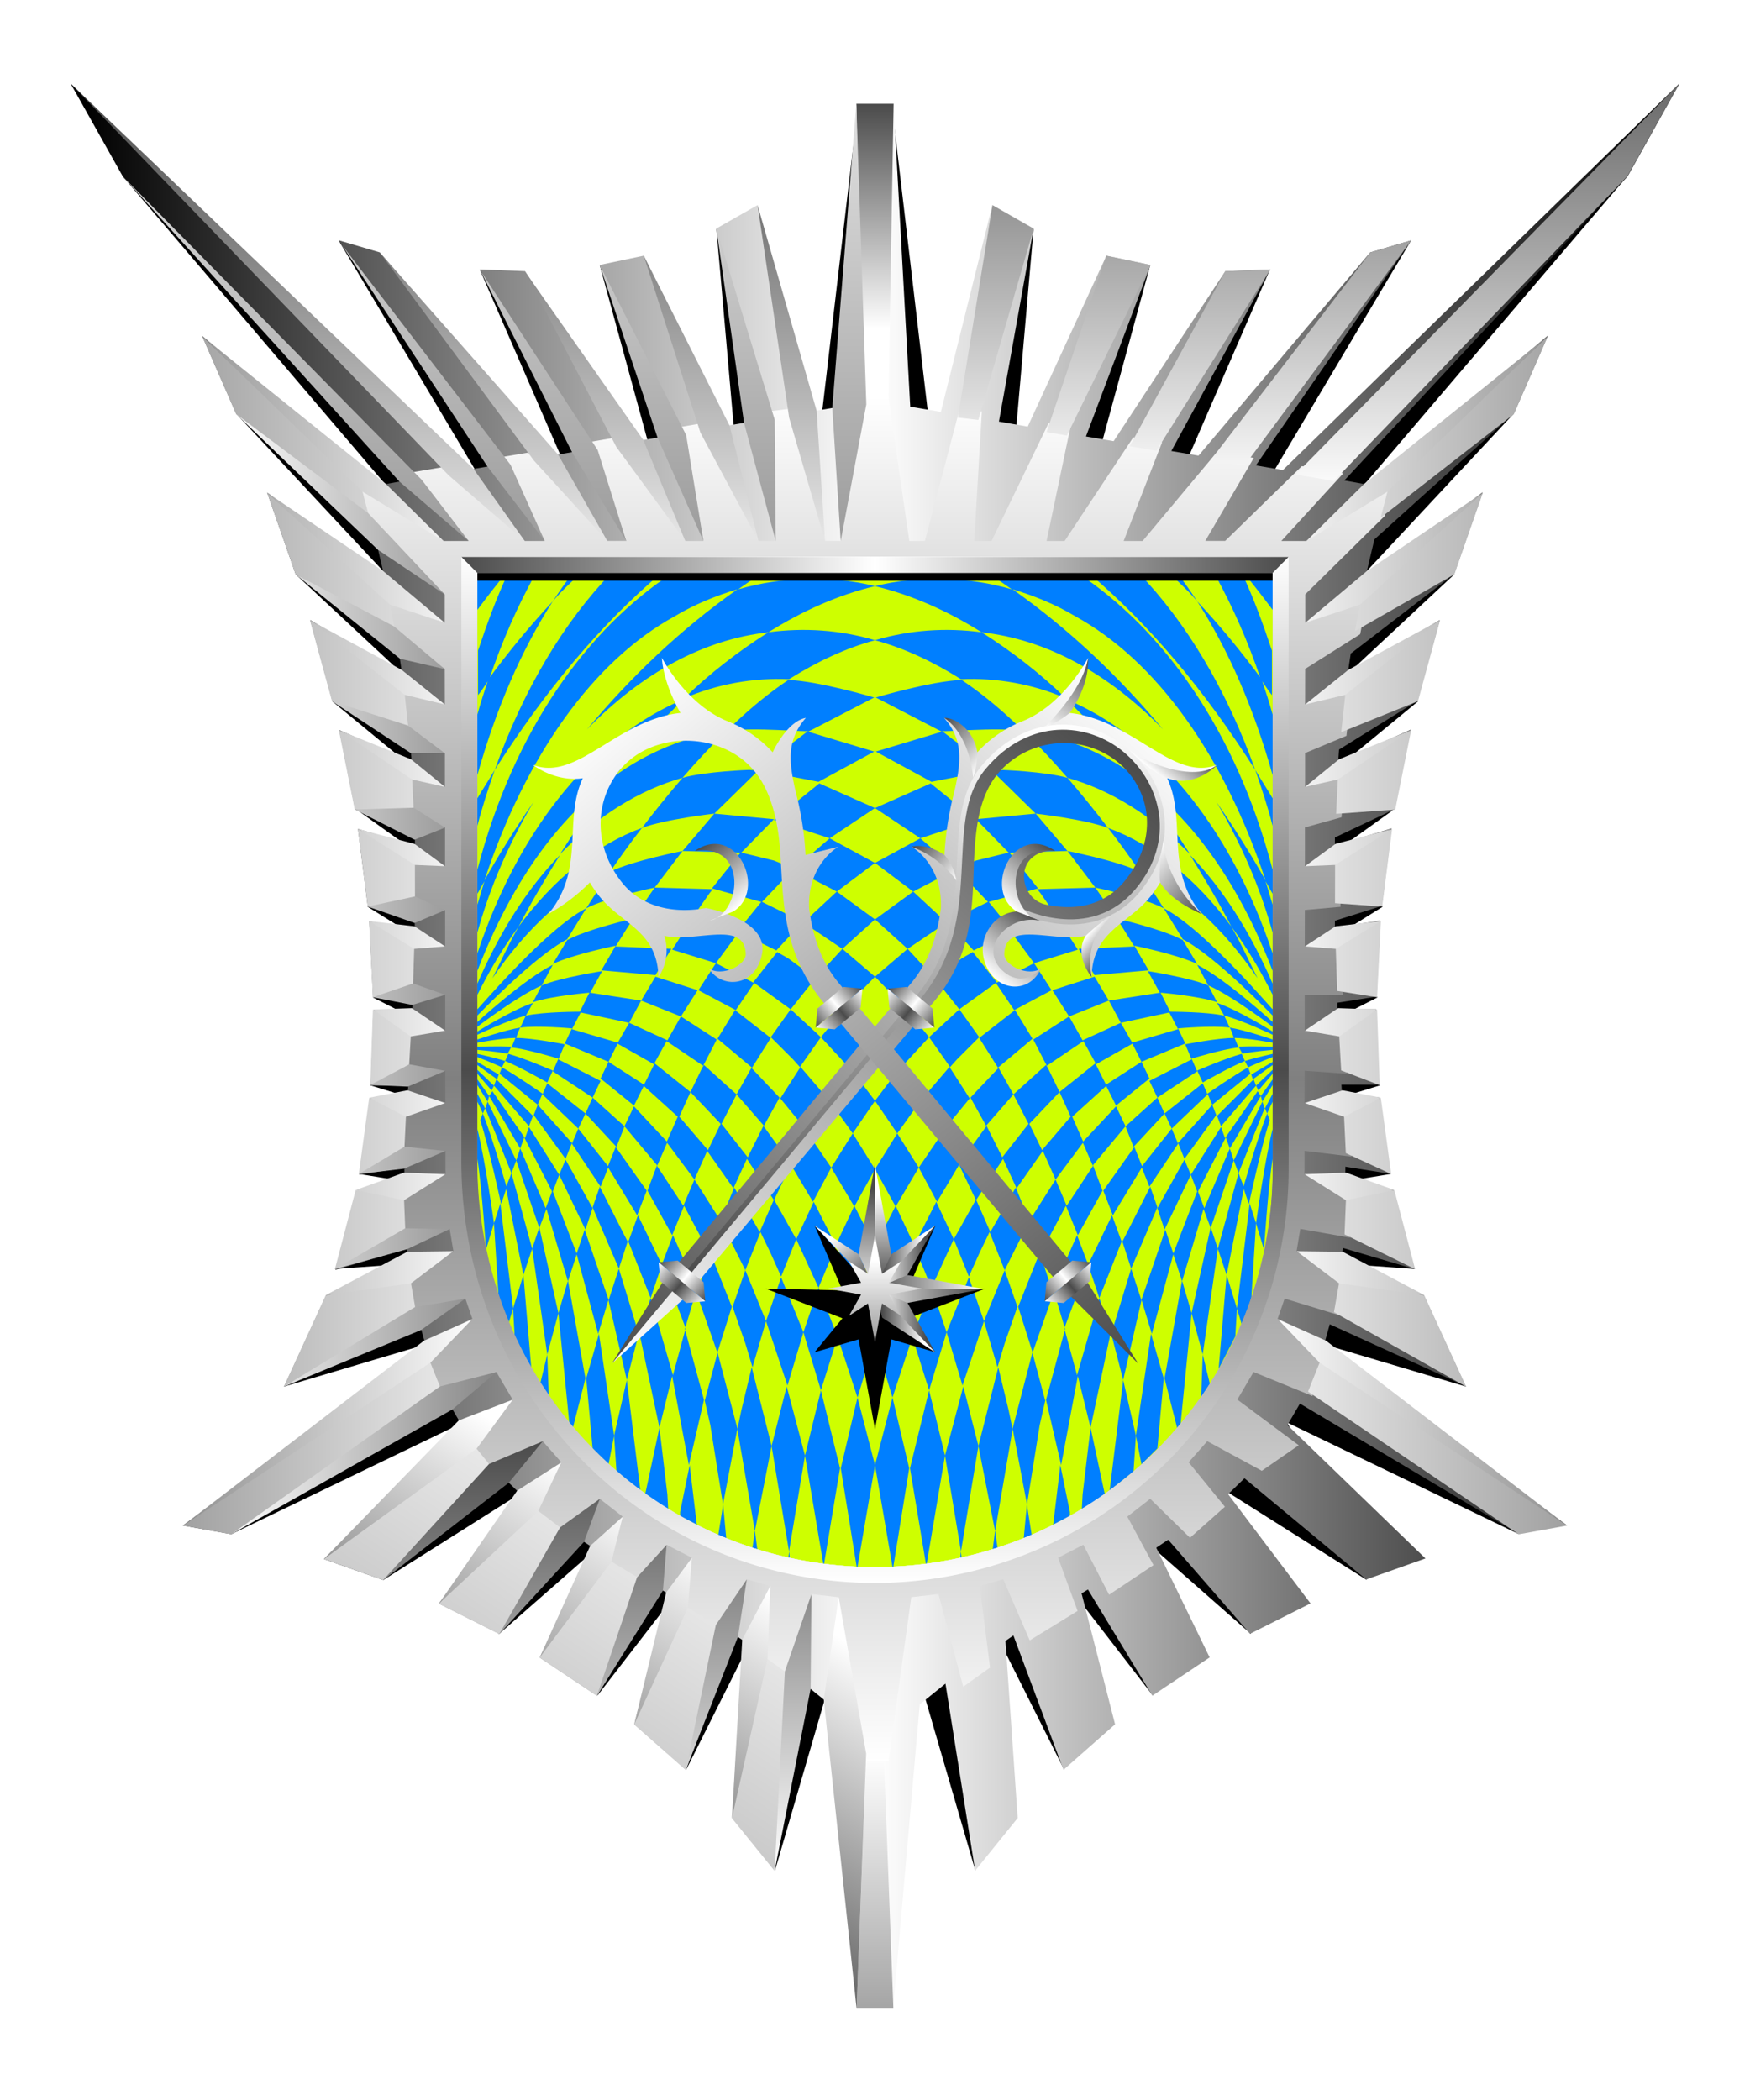
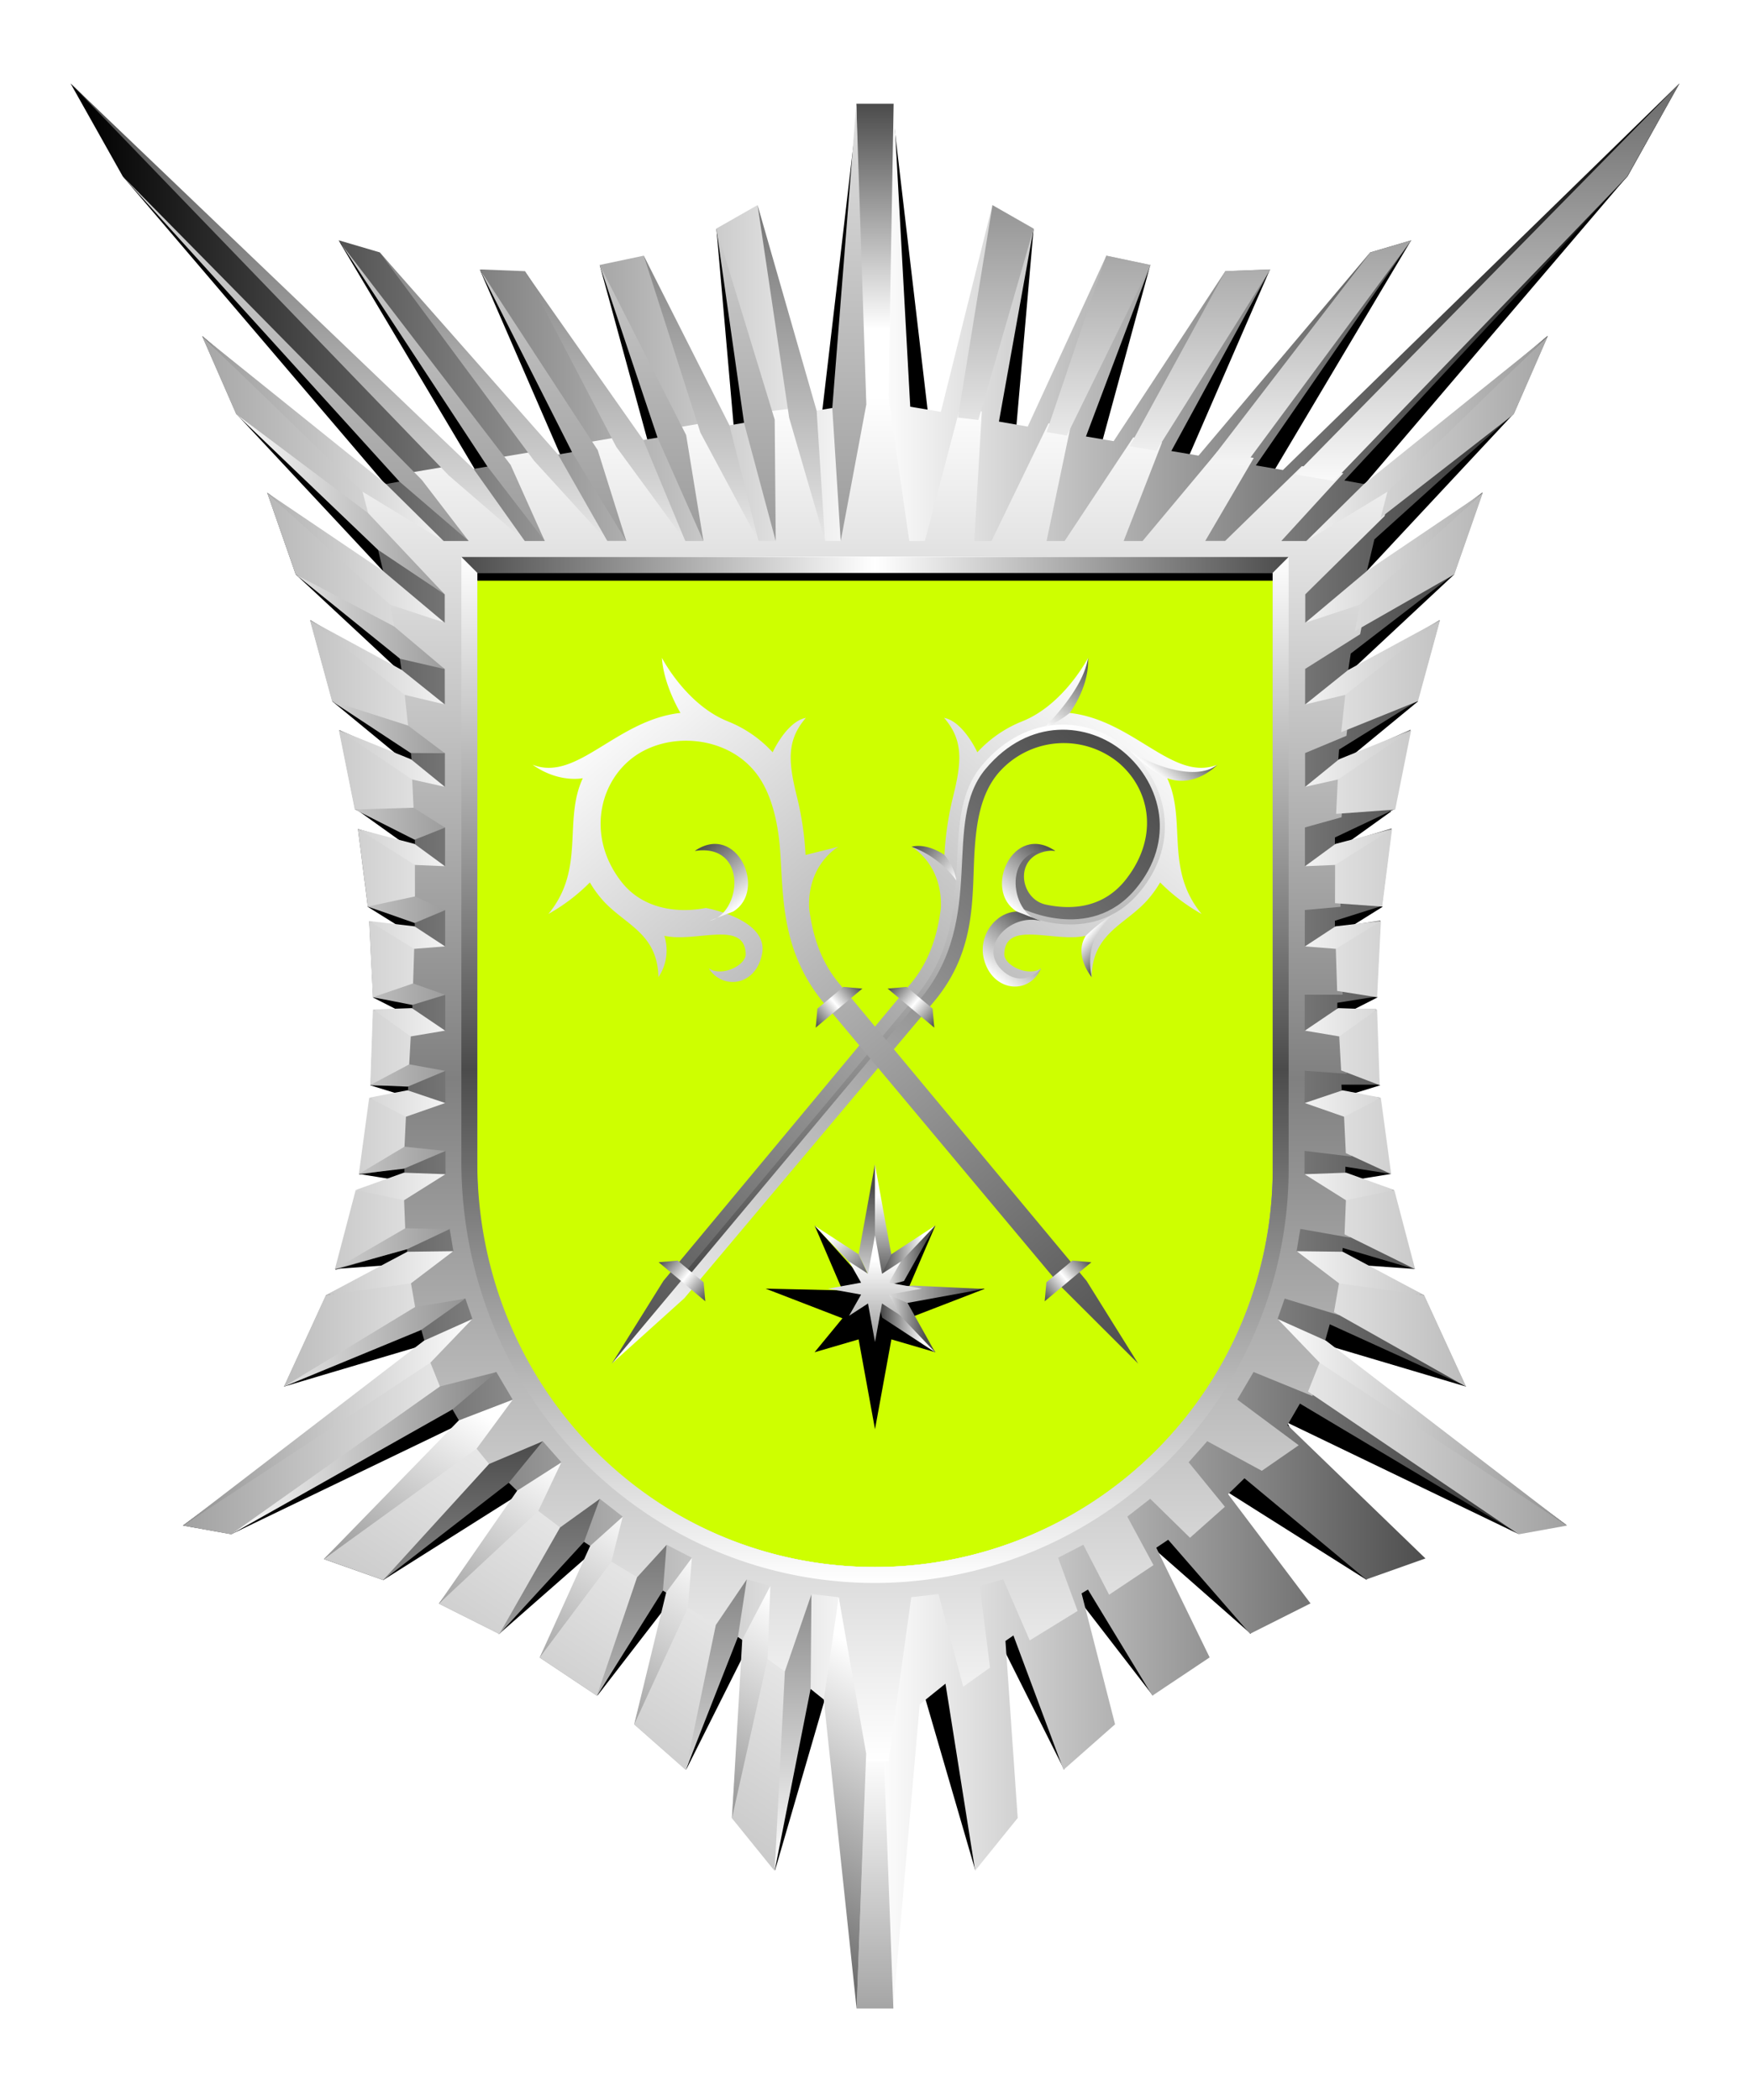
<svg xmlns="http://www.w3.org/2000/svg" xmlns:xlink="http://www.w3.org/1999/xlink" viewBox="0 0 220 264">
  <symbol id="fi225-c" viewBox="-25 -62.5 50 124.9">
-     <path d="m-19.5-12.3 3 4.4 2.1-4-2.8-4.7-2.3 4.3zm14.2-46.2-.6 3.8 1.6 10 .7 3.1-1.6 6 2.7 7.7 1.4-4.7-2.4-8.9 1.9-8.2L.5-38.5 2.1-45l2.5 11.8-.3 1.2-1.1 3.3-2.8-9.7-1.6 5.9 3 8 1.4-4.2L6-21.6l-1.2 3.3-3-6.2-1.4 3.7-3.1-7-1.6 4.8-2.7-6.8 1.8-5.7-2.5-9.6 1.8-9.5-.4-4.3 1 .4zM-25 32.9l5.7-3.8 7 2.3L-18 36l-7-3.1zm2.2-74.1-2.2-8.5 2.2-12.8h.1l2 12.4-2.1 8.9zm13.3 3.8-2.5-9.9L-9.9-58l2.2 12.8-.5 2.4-1.3 5.4zm-6.7-11.1-2 8.2-2.4-9.8 2-12h.1l2.3 13.6 2-12-.1-.9h.2l-.1.8 2.2 13.3-1.9 7.5-2.3-8.7zm-6.6 7.3 2.5 7.6-2.2 6L-25-34l2.2-7.2zm10.1 56-1.4-.8-3.4-2.5 3.1-3.9 4.7 3.4-3 3.8zm2.5-75.1.6.2-.3 2.2-.3-2.4zm-1.7 64.4-2.5 3.5-3.8-3.5 2.6-3.7-3.6-4.2 2.5-4.2 3.6 4.4-2.5 3.9.9 1 2.8 2.8zM-.8 27.5l-4 4.7-7.5-.7 4.1-4.2-4.1-1-2.5-1 4-4.2-5.1-2.5 3.3-3.6 4.9 2.4-3 3.7 6.2 1.7-3.6 4.5 7.3.2zm-18.5 1.6L-25 26l4.8-3.6 5.4 2.8-4.5 3.9zm-5.7-33 2.8-4.1 3 4.2-2.7 4-3.1-4.1zm7.1-23.5-2.4-6.2 2.1-6.7L-16-33l-1.9 5.6zm16 46.2-5.9-1.6 2.8-3.8-4.8-2.5 2.3-3.4 4.7 2.5-2.2 3.4 5.5 1.7-2.4 3.7zm-15.6-7.3-3.4 3.7 4.9 3.3-4.2 3.9-4.8-3.5 4.1-3.7-4.1-3.5 3.6-3.7-3.6-3.8 3.2-4 3.6 3.9-3.2 3.9 3.9 3.5zM-25-22.2l2.4-5.4 2.5 5.6-2.3 4.9-2.6-5.1zM-22.2-8l-2.8-4.5 2.6-4.7 2.9 4.9-2.7 4.3zM4.9-18.3l3.7 6.1-1 2.5-3.9-5.5 1.2-3.1zM-1.8-2.8l1.4-3.1-3.6-4.2-1.6 3.3 3.8 4L-3.3.3l-.2.3-4.1-3.7 1.9-3.7L-9-11l-2 4 3.4 3.9L-9.5.3l4.3 3.6-2.2 3.6-4.5-3.5L-9.5.2-13-3.5l2-3.6-2.9-4-.5-.9 2.1-4.4 3.4 5.2 1.7-3.7 3.3 4.7 1.6-3.6-3.3-5.2-1.7 4.2-3.2-5.6-1.8 4.1-2.8-5-2.2 4.7-2.8-5.5 2.2-5.3 2.8 6.1 1.9-4.7 1.3 2.9 1.3 2.7 1.9-4.8 3.1 6.2.9-2.6.5-1.5 3.2 6 1.5-3.7 3.1 5.6L2.4-12l4.1 4.9-1.2 2.5-4.2-4.5 1.3-3-3.3-5-1.4 3.3 3.5 4.7-1.4 3.2L4.1-2 2.7.8l-4.5-3.6zm17.3 61.7c-.8 1.2-1.6 2.4-2.5 3.5h-1c1.2-1.1 2.4-2.2 3.5-3.5zM7.8-46l.7-3.6 2 2 .8 8.8-1.6 5.6L7.8-46zM4.4 8.7l1.5-2.8-4.8-2.2-1.7 3 5 2-1.8 3-5.3-1.7 2.1-3.3-4.5-2.9L-3.4.5l4.6 3.1L2.8.7l4.6 2.6-1.5 2.6L12 7.2l1.1-2.1-5.8-1.7L8.5 1 4-1.9l1.3-2.6 4.2 3.4-1 2.1L14 3.3l-.9 1.9s4.3.4 6.5.1l-.7 1.5c-2.2.5-6.8.5-6.8.5l-1.2 2.4-6.5-1zM-6.4 42.6l-.9.9c-2.1 2-4.4 3.9-6.8 5.5-3.7-.1-10.8-2.2-10.8-2.2l8.3-4.3-8.3-2.5 7-3.8 7.7 1.5-6.4 4.9c-.1-.2 6.8.5 10.2 0zm1.6-10.4s6.2-.7 9.1-1.8C2.7 32.5 1 34.6-.8 36.7c5.4-1.5 10.7-4.8 15.4-9.6-2.1 3.3-4.3 6.6-6.7 9.7-4.2 3.1-9.1 5.1-14.3 5.9 1.9-1.9 3.8-3.9 5.6-6-2.8.8-8.4 1-8.4 1l-1.1-.1 5.5-5.4zm21.9-71.7-.9 3.7-.2-5.4 1.1 1.7zm-2.3 8.9 1.4-5.2 1.9 13.3-.9 2.7-2.4-10.8-1.2 4.1-2.2-12.3 1.6-6.3.4.4 1.4 14.1zm2.1 41.2c-2.4 1-7.6 1.8-7.6 1.8l1.5-2.7s4.8-.4 7.2-1.2l-1.1 2.1zM4.5-52.9l3 2.4.3 4.5-1.6 7-1.7-13.9zm16 22.9-1.3 4.2-1-11.8 2.1 4.1.2 3.5.6-2 1.2 3.1.6 9.6-.8 2.5L20.5-30zm.6 32c-1.9-.5-5.6-2.1-5.6-2.1l.7-1.5s3.5 2 5.3 2.7l-.4.9zm-8.8-9.4 4.5 4.3-.6 1.4-4.8-3.8.9-1.9zm10.3 6.2L18-5.8l.5-1.3L22.9-2l.3-.6L25-.5V0l-2.1-2-.3.8zm-3 6.5C21.5 5 25 3.8 25 3.8v-.4s-3.2.6-4.8.6l.5-1.2c-2-.2-5.9-1.4-5.9-1.4l.7-1.6-5-3.3-1 2.1 5.3 2.7-.8 1.9s4.1.8 6.1.8c-.1.4-.3.9-.5 1.3zm1.1-2.4.5-.9c1.2.3 3.8.5 3.8.5v.4s-2.8.1-4.3 0zm-1.8 3.9C21 6.3 25 4.4 25 4.4v.4s-4.5 2.8-7 3.6l.9-1.6zm3-6.5c1 .5 3.1 1.3 3.1 1.3V2s-2.3-.5-3.5-.9l.4-.8zm1.6-3.6L25-1.2v-.7L23.7-4l-.2.7-3.9-6.6.5-1.5-2.9-8.5-.9 2.4-2.7-9.1-1.1 3.4-2.7-10-1.3 4.3 3 8.8 1-3 3 7.8-.8 2.1 3.8 6 .5-1.4 4.1 5.9.4-.6zm-3.9-6.6-.5 1.4-3.5-6.8.8-2.1 3.2 7.5zm-4.1 23.1 1.4-2.6c3-1.3 8.1-5.2 8.1-5.2V6s-5.9 5.4-9.5 7.2zm7-14.4L25 .6V1L22.3-.6l.2-.6zM25 30.6v3.5c-.7 1.2-1.5 2.4-2.2 3.6.8-2.3 1.6-4.7 2.2-7.1zm-9.5 28.3c4-6.2 7.2-13.7 9.5-21.9v7.6c-.4 1.5-.9 3-1.4 4.5-2.5 3.4-5.2 6.7-8.1 9.8zm2.1 3.6c2.4-4.3 4.3-8.7 5.9-13.4.5-.7.9-1.4 1.4-2v5.6c-1.1 3.3-2.3 6.6-3.8 9.8h-3.5zm3.7 0c1.3-1.5 2.5-3.1 3.7-4.7v4l-.3.7h-3.4zm-20.9 0h-11.3c1.1-.7 2.1-1.4 3.1-2.1-5.6 1.6-11.6 1.8-17.2.4 4.6-1.1 9.1-3.1 13.4-5.8-4.5.6-9 .3-13.4-1 3.7-1 7.3-2.7 10.8-4.9 4.5.2 9-.6 13.2-2.4-3.2 3.1-6.8 5.9-10.6 8.3 8.1-.9 15.9-5.1 22.8-12.2C5.7 49.4-.6 55.4-7.7 60.4-5 59.6-2.3 58.5.2 57c10.2-5.6 18.7-17.5 23.9-33.2-1.9 3.4-4 6.7-6.2 9.9C21 28.5 23.4 23 25 17.2v3.5l-.9 3 .9-1.6v3C20.4 42.7 11.2 55.4.4 62.5zM19.8 18C15.3 24.1 10 28.3 4.3 30.4c1.4-1.8 2.7-3.6 4-5.5 5.5-2.5 10.5-7.1 14.8-13.4-1.1 2.2-2.1 4.4-3.3 6.5 2-2.7 3.7-5.6 5.2-8.6v1.4c-2.8 6.5-6.3 12-10.4 16.2 1.8-2.9 3.6-5.9 5.2-9zm-8.5 2.3 2.4-3.9C17.8 14.3 25 6.8 25 6.8v.8c-.1 0-8.6 10.1-13.7 12.7zM-1 46.6c1.6-1.5 3.1-3 4.5-4.6 1.5-1.7 3-3.5 4.4-5.4 7.1-5 13-13.5 17.1-24.2v2.2c-5.5 16.5-15.2 27.5-26 32zM9.6-14.7l-3.5-6.9L7.2-25l3.3 7.7-.9 2.6zm5.1 1.5-.8 1.9-3.4-6.1.9-2.7 3.3 6.9zm-1.6 3.9-.8 1.9-3.8-4.8 1-2.5 3.6 5.4zm4.3 4.9-4.3-4.8.8-2 4 5.5-.5 1.3zM-16-33l2-6.7 2.7 8.1-1.9 5.5L-16-33zm7.3-1.4 1.6 4.6-1.6 4.6-2.6-6.4 1.7-5.8.9 3zM21.9.3C20.1-.7 16.8-3 16.8-3l.6-1.4 4.8 3.9-.3.8zM-.5-55.6l-1.2 5.9-.9-7.5 2.1 1.1v.5zm5.2 22.4L6.2-39l2.3 10-1.3 4-2.5-8.2zm-.8-20.2L2.1-45l-1-8.4-.1-1.9 2.9 1.9zm9.8 69.7C11.1 17.7 5.4 19 5.4 19l.9-1.4 1.3-2.1-7-.3 2-3.3 6.8.6-1.8 3.1s5.4-1.1 7.9-2.3l-1.8 3zm10.2-39.4.1.3-.1.2v-.5zm.4 17.6c-1.2-3-3-9.3-3-9.3l.7-2.1s1.5 7 2.6 10.5c.1 0-.3.9-.3.9zm-.4-17.1s.5 7.7 1.1 11.5v3.7c-1-3.9-2.1-11.9-2.1-11.9l1-3.3zM23.7-4l-3.6-7.4.6-1.6-2.6-9.5 1.1-3.3 2.2 11-.7 1.8L24-4.8l.3-.7c.2.5.7 1.5.7 1.5v1l-1-1.9-.3.9zM-4.6 22.7zm27.4 15c-3.6 10.1-8.7 18.6-14.7 24.8H1.8c7.7-6.5 14.7-14.9 21-24.8zM6.5-7.1l.1-.3.9-2.3 3.9 4.2-.9 2-4-3.6zm1.8 32c-2.9 1.4-9.1 2.6-9.1 2.6l3.5-4.6-7.3-.2.4-.5 2.3-3.3 7.3.1-2.7 3.9s5.9-1.2 8.6-2.6c-1 1.6-2 3.1-3 4.6z" fill="#007fff" />
-   </symbol>
+     </symbol>
  <path d="M60 72v75a50 50 0 0 0 50 50 50 50 0 0 0 50-50V72Z" fill="#ceff00" />
  <defs>
    <path d="M110 72h50v125h-50z" id="fi225-a" />
  </defs>
  <clipPath id="fi225-b">
    <use overflow="visible" xlink:href="#fi225-a" />
  </clipPath>
  <g clip-path="url(#fi225-b)">
    <use height="124.9" overflow="visible" transform="matrix(1 0 0 -1 135 134.485)" width="50" x="-25" xlink:href="#fi225-c" y="-62.5" />
  </g>
  <defs>
    <path d="M60 72h50v125H60z" id="fi225-d" />
  </defs>
  <clipPath id="fi225-e">
    <use overflow="visible" xlink:href="#fi225-d" />
  </clipPath>
  <g clip-path="url(#fi225-e)">
    <use height="124.9" overflow="visible" transform="matrix(-1 0 0 -1 85 134.485)" width="50" x="-25" xlink:href="#fi225-c" y="-62.5" />
  </g>
  <defs>
    <linearGradient gradientTransform="matrix(-1, 0, 0, 1, 16446.82, 0)" gradientUnits="userSpaceOnUse" id="h77-a" x1="16415.01" x2="16415.01" y1="166.84">
      <stop offset="0" stop-color="#4b4b4b" />
      <stop offset="1" stop-color="#fff" />
    </linearGradient>
    <linearGradient id="h77-b" x1="16415.19" x2="16415.19" xlink:href="#h77-a" y1="9.42" y2="166.84" />
    <linearGradient id="h77-c" x1="16379.34" x2="16451.21" xlink:href="#h77-a" y1="108.41" y2="36.53" />
    <linearGradient gradientTransform="matrix(-1, 0, 0, 1, 16446.82, 0)" gradientUnits="userSpaceOnUse" id="h77-d" x1="16412.88" x2="16412.88" y1="47.52" y2="33.49">
      <stop offset="0" stop-color="#fff" />
      <stop offset="1" stop-color="#4b4b4b" />
    </linearGradient>
    <linearGradient id="h77-e" x1="16406.9" x2="16406.9" xlink:href="#h77-d" y1="60.3" y2="45.82" />
    <linearGradient id="h77-f" x1="16430.58" x2="16430.58" xlink:href="#h77-d" y1="16.27" y2="0.22" />
    <linearGradient id="h77-g" x1="16434.9" x2="16446.82" xlink:href="#h77-d" y1="29.52" y2="29.52" />
    <linearGradient id="h77-h" x1="16424.44" x2="16435.46" xlink:href="#h77-d" y1="49.54" y2="49.54" />
    <linearGradient id="h77-i" x1="16407.33" x2="16407.33" xlink:href="#h77-d" y1="9.12" y2="0" />
    <linearGradient id="h77-j" x1="16398.3" x2="16383.19" xlink:href="#h77-d" y1="21.85" y2="21.85" />
    <linearGradient id="h77-k" x1="16397.93" x2="16391.82" xlink:href="#h77-d" y1="41.56" y2="41.56" />
    <linearGradient gradientUnits="userSpaceOnUse" id="h77-l" x2="9" y1="3" y2="3">
      <stop offset="0" stop-color="#4b4b4b" />
      <stop offset="0.5" stop-color="#fff" />
      <stop offset="1" stop-color="#4b4b4b" />
    </linearGradient>
    <linearGradient gradientTransform="matrix(1, 0, 0, -1, 0, 16478.4)" gradientUnits="userSpaceOnUse" id="h77-m" x2="9" y1="16477.4" y2="16477.4">
      <stop offset="0" stop-color="#fff" />
      <stop offset="0.5" stop-color="#4b4b4b" />
      <stop offset="1" stop-color="#fff" />
    </linearGradient>
    <linearGradient gradientTransform="matrix(1, 0, 0, 1, 0, 0)" id="h77-n" x1="6.73" x2="1.02" xlink:href="#h77-d" y1="10.08" y2="10.08" />
    <linearGradient gradientTransform="matrix(1, 0, 0, 1, 0, 0)" id="h77-o" x1="0.86" x2="7.12" xlink:href="#h77-d" y1="10.08" y2="10.08" />
    <linearGradient gradientTransform="matrix(1, 0, 0, -1, 0, 16404.16)" id="h77-p" x1="-1.7" x2="14.38" xlink:href="#h77-d" y1="16393.24" y2="16393.24" />
    <linearGradient gradientTransform="matrix(1, 0, 0, -1, 0, 16404.16)" id="h77-q" x1="14.7" x2="-0.66" xlink:href="#h77-d" y1="16395.19" y2="16395.19" />
    <linearGradient gradientTransform="matrix(1, 0, 0, -1, 0, 16403.83)" id="h77-r" x1="3.15" x2="3.15" xlink:href="#h77-d" y1="16398.87" y2="16384.91" />
    <linearGradient gradientTransform="matrix(1, 0, 0, -1, 0, 16403.83)" id="h77-s" x1="1.14" x2="1.14" xlink:href="#h77-d" y1="16382.17" y2="16400.09" />
    <filter id="h77-t" name="shadow">
      <feDropShadow dx="0" dy="3" stdDeviation="0" />
    </filter>
    <linearGradient gradientTransform="matrix(1, 0, 0, -1, 0, 264)" id="h77-u" x1="104.81" x2="109.36" xlink:href="#h77-d" y1="108.56" y2="103.05" />
    <linearGradient gradientTransform="matrix(1, 0, 0, -1, 0, 264)" gradientUnits="userSpaceOnUse" id="h77-v" x1="110" x2="110" y1="105.59" y2="92.72">
      <stop offset="0" stop-color="#fff" />
      <stop offset="1" stop-color="gray" />
    </linearGradient>
    <symbol id="h77-x" viewBox="0 0 9 4">
      <polygon fill="url(#h77-l)" points="7 4 2 4 0 2 9 2 7 4" />
-       <polygon fill="url(#h77-m)" points="7 0 2 0 0 2 9 2 7 0" />
    </symbol>
    <symbol id="h77-w" viewBox="0 0 63.62 166.84">
      <path d="M9.36,28.44a24,24,0,0,1,2.86-10.33h0c4.2-7.79,1.93-17.9,1.93-17.9,3.19,4.34,4.15,10.65,4.15,10.65C28.91,3.81,42.7,8.25,47.16,0c-1.61,6.15-5.88,8.38-5.88,8.38h0c8.36,3.89,11,14.05,22.35,16.14A36.66,36.66,0,0,1,53.38,25a22,22,0,0,1,.31,3.78c0,6.75-4.29,12.19,1.3,19.17a9.44,9.44,0,0,1-6.11-5.49c-3.92,5.08-14.14,7.69-10,13,1.37,1.76,6.5.54,7.41-2.48.67,4.93-4.8,8.7-9.9,4.52-5.38-4.41,2.71-14,2.71-14,5-2.77,9.62-7.79,9.44-14.5C48.23,18.34,40.25,11.63,32,11.57c-8.87-.07-17.56,8-17.51,17.43,0,5.26,3,10.81,6,15C25.8,51.42,33.27,59.38,33.3,72.89v72.74l-1.91,21.21-2.66-19-.21-76.11c0-5.75-2.11-10.65-4.95-15.12C18.27,49.66,11.36,51,11.36,51l6-2.91a61.08,61.08,0,0,1-6-9.77h0C8.24,31.9,5.81,28.39,0,27.44,3.38,25.56,9.36,28.44,9.36,28.44Z" fill="url(#h77-a)" />
      <path d="M12.21,29.91c0-13.67,9.89-20.49,19.2-20.49C41.51,9.42,51,16.52,51,29.05c0,14.67-15.63,18.4-15.63,18.4-5.47-.86-10.38-11.17-1.84-14-6.47,5.19.31,12,5.39,9.33S48,35.68,47.84,29C47.56,18.34,40.25,12.24,32,12.18A17,17,0,0,0,15.15,29c0,5.26,2.86,10,5.9,14.2C26.37,50.57,34.28,58,34.3,71.51l-.22,76.31-2.69,19,0-93.78C31.41,52.23,12.21,44,12.21,29.91Z" fill="url(#h77-b)" />
      <path d="M31.41,144V73.06c0-20.83-19.2-29.06-19.2-43.15,0-13.67,9.89-20.49,19.2-20.49C41.51,9.42,51,16.52,51,29.05c0,14.67-15.72,18-15.72,18" fill="none" stroke="url(#h77-c)" stroke-miterlimit="10" />
      <path d="M33.57,33.49c-10,.95-6,15.16,1.84,14l4.84-1.63C34.6,49,24.37,39.11,33.57,33.49" fill="url(#h77-d)" />
      <path d="M46.26,53c0,2.13-1.27,5.22-5.16,5.22-7.21,0-6.6-9.68-.85-12.35l-4.84,1.63c-3.09,2.79-2.81,8.48,1,11.28,5.31,3.91,11.5,0,9.85-5.78" fill="url(#h77-e)" />
      <use height="4" transform="translate(37.63 78.09) rotate(180) scale(1.33)" width="9" xlink:href="#h77-x" />
      <use height="4" transform="translate(37.63 148.3) rotate(180) scale(1.33)" width="9" xlink:href="#h77-x" />
      <path d="M14.14.22c3.91,4.17,4.19,10.62,4.19,10.62a18.25,18.25,0,0,1-2,5.43s1.21-10.42-2.16-16" fill="url(#h77-f)" />
-       <path d="M0,27.44c6.21-.65,11.91,5.33,11.91,5.33a15.78,15.78,0,0,0-2.55-4.33C5.75,25.33,1.39,26.14,0,27.44Z" fill="url(#h77-g)" />
      <path d="M11.36,51a19.45,19.45,0,0,1,11-.58,10.08,10.08,0,0,0-5.06-2.33S13.27,48.38,11.36,51Z" fill="url(#h77-h)" />
      <path d="M47.16,0C46,5.79,35.48,8.92,31.81,8.92c6.33.66,9.46-.54,9.46-.54C46.82,6.42,47.16,0,47.16,0Z" fill="url(#h77-i)" />
-       <path d="M63.62,24.52c-6.2-.17-12.26-3-15.11-6.38C51.69,23.82,53.38,25,53.38,25,57.62,26.52,63.62,24.52,63.62,24.52Z" fill="url(#h77-j)" />
      <path d="M55,47.93c-5.73-4.71-4.93-9.53-4.55-12.74a35,35,0,0,0-1.56,7.25C49.48,46.79,54.59,47.86,55,47.93Z" fill="url(#h77-k)" />
    </symbol>
    <symbol id="h77-ac" viewBox="0 0 15.2 20.16">
      <path d="M8.4,0,1.24,5.33,0,10.08,4,6.54Zm0,20.16L1,14.64,0,10.08l4.2,3.79Z" fill="url(#h77-n)" />
      <path d="M0,10.08,8.4,0,4.05,8.81,0,10.08Zm0,0L8.4,20.16,4,11.19Z" fill="url(#h77-o)" />
      <path d="M0,10.08,4.52,12.3,15.2,10.08,5.29,9.54Z" fill="url(#h77-p)" />
-       <path d="M0,10.08H15.2L4.52,7.86Z" fill="url(#h77-q)" />
    </symbol>
    <symbol id="h77-ae" viewBox="0 0 4.56 19.83">
      <path d="M2.28,19.83l2.28-5.52L2.28,0,1.74,12.09Z" fill="url(#h77-r)" />
      <path d="M2.28,19.83V0L0,14.31H0Z" fill="url(#h77-s)" />
    </symbol>
  </defs>
  <g filter="url(#h77-t)">
    <use height="166.84" transform="matrix(0.49, 0.41, -0.41, 0.49, 129.94, 76.8)" width="63.62" xlink:href="#h77-w" />
    <use height="166.84" transform="matrix(-0.49, 0.41, 0.41, 0.49, 90.06, 76.8)" width="63.62" xlink:href="#h77-w" />
  </g>
  <path d="M123.75,162l-9.66.22,3.51-8.18-7.6,8.43-7.6-8.43,3.51,8.18L96.25,162h0l9.66,3.73L102.4,170l5.54-1.62,2.06,11.3,2.06-11.3L117.6,170l-3.51-4.23,9.66-3.73Z" />
  <path d="M107.94,157.68l-5.54-3.6,7.6,8Z" fill="url(#h77-u)" />
  <use height="20.16" transform="translate(110 154.08) scale(0.9 0.79)" width="15.2" xlink:href="#h77-ac" />
  <use height="20.16" transform="matrix(-0.9, 0, 0, 0.79, 110, 154.08)" width="15.2" xlink:href="#h77-ac" />
  <use height="19.83" transform="translate(107.94 146.37) scale(0.9 0.79)" width="4.56" xlink:href="#h77-ae" />
  <use height="19.83" transform="matrix(0.9, 0, 0, -0.79, 107.94, 177.71)" width="4.56" xlink:href="#h77-ae" />
  <path d="M115.9,162l-4.15-.75,1.51-2.66-2.38,1.54-.88-4.84-.88,4.84h0l-2.38-1.54,1.51,2.66-4.14.75h0l4.14.75-1.51,2.66,2.38-1.54.88,4.85.88-4.85,2.38,1.54-1.51-2.66,4.14-.75Z" fill="url(#h77-v)" />
  <defs>
    <linearGradient id="fr4-a" x1="0" x2="1" y1="0" y2="0">
      <stop offset="0" stop-color="#fff" />
      <stop offset="1" stop-color="#4b4b4b" />
    </linearGradient>
    <linearGradient id="fr4-b" x1="0" x2="1" xlink:href="#fr4-a" y1="0" y2="2" />
    <linearGradient id="fr4-c" x1="0" x2="0" xlink:href="#fr4-a" y1=".75" y2="0" />
    <linearGradient id="fr4-d" x1="0" x2="0" xlink:href="#fr4-a" y1="0" y2="1.5" />
    <linearGradient id="fr4-e" x1="0" x2="0" xlink:href="#fr4-a" y1="1" y2="0" />
    <linearGradient id="fr4-g" x1="0" x2="0" xlink:href="#fr4-a" y1="1" y2="0" />
    <linearGradient id="fr4-f" x1=".35" x2=".6" xlink:href="#fr4-a" y1=".2" y2=".7" />
    <linearGradient id="fr4-h" x1="1" x2="0" xlink:href="#fr4-a" y1="0" y2="0" />
    <linearGradient id="fr4-j" x1="0" x2="0" xlink:href="#fr4-a" y1="0" y2="2" />
    <linearGradient id="fr4-i" x1="0" x2="1" y1="0" y2="0">
      <stop offset="0" />
      <stop offset=".5" stop-color="#fff" />
      <stop offset="1" />
    </linearGradient>
    <linearGradient gradientUnits="userSpaceOnUse" id="fr4-k" x1="110" x2="110" y1="221.44" y2="49.83">
      <stop offset="0" stop-color="#fff" />
      <stop offset=".5" stop-color="gray" />
      <stop offset="1" stop-color="#fff" />
    </linearGradient>
    <linearGradient gradientUnits="userSpaceOnUse" id="fr4-m" x1="110" x2="110" y1="199.01" y2="69.96">
      <stop offset="0" stop-color="#fff" />
      <stop offset=".5" stop-color="#4b4b4b" />
      <stop offset="1" stop-color="#fff" />
    </linearGradient>
    <linearGradient gradientUnits="userSpaceOnUse" id="fr4-n" x1="58" x2="162" y1="71.01" y2="71.01">
      <stop offset="0" stop-color="#4b4b4b" />
      <stop offset=".5" stop-color="#fff" />
      <stop offset="1" stop-color="#4b4b4b" />
    </linearGradient>
    <symbol id="fr4-l" viewBox="0 0 100.04 242.01">
      <path d="m75.33 51.44-3.59 10.27-12.5 7.14.78-3.93Zm-5.38 16.01-11.83 8.58-.6 5.52 9.65-3.9ZM66.31 81.3l-9.18 5.46-.25 5.06 7.43-.54Zm-2.4 12.44-7.16 3.68-.01 5.63 5.93.43Zm-1.4 11.57-5.7 2.56.2 6.21 5.02.8Zm-.48 11.12-4.8 2.63.28 5.01 4.85 1.86Zm.47 11.1-4.66 1.58.26 5.36 5.7 2.63Zm1.7 11.6-6.06.53-.2 5.02 8.87 4.38Zm-6.85 11.1-.74 4.23 16.62 9.38-5.27-11.49Zm-2.3 9.96-1.7 4.26 26.48 17.94 6.08-1.1Zm7.43-105.6 16.74-13.02 4.28-9.8-20.02 18.98Z" fill="url(#fr4-a)" />
      <path d="m68.19 185.5-7.45 2.64-13.65-14.18 2.24-2.75ZM41.83 179l-3.92 2.98 8.23 12.95 7.6-3.82Zm-9.1 6.4-4.6 2.81 5.74 14.47 7.2-4.8Zm-9.55 5.76-5.02 3.09L22.7 212l6.48-5.72Zm-10.29 6.58-3.1 2.22 1.74 24.73 5.36-6.63Z" fill="url(#fr4-b)" />
      <path d="m13.68 15.3 5.17 2.96L11.9 42.3 9.33 42Zm9.35 28.96 10.5-21.43-5.55-1.18-7.5 22.17Zm7.9 1.34 3.35.57 14.31-22.78-5.64.2Zm10.19 1.73 4.23.72 20.97-28.33-5.15 1.53Zm15.48 2.64 36.88-38.29L100.04 0 51.78 49.15Z" fill="url(#fr4-c)" />
      <path d="m11.52 42.26 7.33-24-3.48 24.42-3.98 14.84ZM0 40.34 1.26 2.57l3.02 38.22-1.06 16.73Zm20.48 17.18 5.77-13 7.27-21.7L22.65 44.2Zm9.7 0 6.81-11.16 11.6-22.97-14.82 22.7Zm10.25 0 7.2-9.36 18.4-28-21.31 27.79Zm9.56 0 8.7-7.47 34.79-38.37-37.6 38.16Z" fill="url(#fr4-d)" />
      <path d="M49.37 48.46 100.04 0 52.5 49.27l-9.56 8.25Zm-16.81 9.06 9.2-10.08 19.41-26.2-22.42 25.41Zm-9.8 0 8.67-11.83 11.52-22.1-14.92 21.24Zm-9.2 0 7.3-13.63 7.12-22.24L17.2 42.99Zm-8.37 0L9.7 42.03l3.97-26.73-7.42 25.83Z" fill="url(#fr4-e)" />
      <path d="m44.46 165.47 6.77 2.6 16.96 17.43-19.2-13.88Zm-.57 11.43-5.54-3.54 2.89 6.1 12.5 11.65Zm-13.26 3.28 4.09 3.67 6.34 14.02-9.02-12.05Zm-8.7 5.17 3.23 4.35 4.02 16.58-6.75-14.66Zm-9.86 3.54 3.53 6.75 1.29 22.42-4.47-19.99Zm-6.72 14.26L3.47 190.3.02 209.95l1.2 32.07Z" fill="url(#fr4-f)" />
      <path d="m40.69 170.7 6.74 2.85 13.31 14.6-15.8-12.25Zm-7.18 7.24 1.98 5.4 10.65 11.59-7.64-13.4Zm-8.4 5.78 3.71 4.07 5.05 14.89-8.3-13.22Zm-10.08 4.34 3.89 5.73L22.7 212l-6.56-16.72Zm-8.13 1.87L7 201.8l4.52 22.88-1.28-25.06Z" fill="url(#fr4-g)" />
      <path d="m53.14 57.52 7.26-7.18 23.1-18.58-20.17 19.56Zm6.76 7.99 15.43-14.07-14.57 9.84L53 67.8Zm-1.87 11.35 11.92-9.4-11.54 6.26L53 78.06ZM57.1 87.5l9.22-6.22-9.08 3.68-4.25 3.46Zm-4.13 10.9 3.82-2.8 7.12-1.88-7.15 4.52Zm-.01 10.08 3.84-2.52 5.72-.67-5.67 3.5Zm-.01 10.59 4.18-2.83 4.9.17-4.75 3.39Zm-.01 9.1 4.75-1.6 4.82.93-4.62 2.4Zm-.03 8.95 5.24-.19 6.06 2.18-6.1 1.28Zm-.98 9.68 5.79.07 10.25 5.46-10.72-1.49Zm3.68 11.25-6.07-2.72 5.26 5.48 31.1 20.49Z" fill="url(#fr4-a)" />
      <path d="M79.22 41.56 61.4 58.62 53 64.24 62.64 54ZM53 73.62l5.62-1.3 13.12-10.6-12.38 6.54Zm4.29 10.55-4.3.03 4.62-3.48 9.56-3.06Zm-.5 10.9 7.52-3.8-7.4-.22-3.94 2.5Zm0 10.47 5.88-2.07-5.93-1.27-3.78 1.73Zm.3 10.3 4.94-.97-5.05-1.73-4.04 1.43Zm.56 10.27 4.71-.2-4.9-2.6-4.53.82Zm.49 10.32 5.66.66-5.74-3.43-5.14.54Zm-.4 10.12 9.07 2.5-8.84-5.13-5.59.1Zm-1.76 10.16 17.25 7.12-16.51-10.02-6.3-1.04Zm23.85 25.67-27.8-15.69-5.52-4.69 7.09 1.8Z" fill="url(#fr4-h)" />
    </symbol>
  </defs>
  <path d="m166.69 170.54-.95-1.74 18.58 5.52-17.77-15.6 11.33.81L168 148.7l6.88-1.12-7.88-9.14 6.5-2-6.07-8.13 5.74-2.92-6.47-6.95 7.11-4.44-7.8-5.62 8.89-6.38-9-3.65 12.39-10.2-11.61-.88 16.15-15.07-13.25 2L190.3 52l-21.69 12.32 35.95-42.15-45.86 39.48 18.7-31.44-30.33 32.63 12.6-29L137.34 60l7.27-26.71-17.15 23.87 2.48-28.42L117.14 56l-4.8-40.89h-4.69L102.86 56l-12.8-27.26 2.49 28.42-17.16-23.85L82.67 60 60.31 33.87l12.6 29-30.34-32.66 18.7 31.44-45.84-39.48 35.94 42.15L29.68 52l20.73 22.2-13.24-2 16.18 15.07-11.6.88 12.39 10.2-9 3.65 8.86 6.34-7.77 5.66 7.12 4.44-6.48 6.95 5.75 2.92-6.07 8.13 6.5 2-7.93 9.14L52 148.7l-9.89 10.83 11.34-.81-17.77 15.6 18.58-5.52-.95 1.74-24.23 22.33 29.06-14-10 19.79 17.57-11.09-3 17.87 12.39-10.87v18.6l9.26-12 1.91 21.29 7.42-14.8 3.74 27.48 6.88-23.64h11.42l6.88 23.64 3.74-27.48 7.42 14.8 1.91-21.29 9.26 12v-18.6l12.32 10.84-3-17.87 17.57 11.09-10-19.79 29.06 14ZM161 147.01a51.06 51.06 0 0 1-51 51c-28.12 0-51-22.88-51-52V73h102Z" />
  <path d="m211.13 10.49-49.85 48.6-3.4-.58 19.53-28.3-5.16 1.52-21.58 25.55-3.42-.58 12.43-22.83-5.64.22L140 55.46l-3.48-.59 8.12-21.56-5.55-1.17-9.89 21.49-3.62-.63 4.36-24.27-5.18-2.95-6.48 26-3.85-.65-2.09-38.06h-4.68l-2.09 38.06-3.85.65-6.48-26-5.18 2.95L94.42 53l-3.59.62-9.89-21.48-5.55 1.17 8.12 21.56-3.51.59-14-21.37-5.64-.22L72.75 56.7l-3.42.58-21.58-25.55-5.16-1.52 19.53 28.3-3.4.58-49.85-48.6 6.56 11.68L51 60.4l-3.3.6-22.28-18.76L29.69 52l17.53 15.8 1.23 5.2-14.86-11.07 3.58 10.27 13 10 .41 2.7L39 77.94l2.79 10.21 9.85 6.12.11 1.56-9.1-4.06 2 10 7.51 3.55v1L45 104.21l1.24 9.79 5.9 1.86v.85l-5.72-.88.48 9.56 4.94.78v.81h-4.9l-.34 9.49h4.72l-.05.92-4.8.71-1.3 9.58 5.66-.9v1l-6.06 1.94-2.61 9.92 9-2.65.06.64-10.22 5.2-5.28 11.49 17.07-7.77.74 2.64L23 191.78l6.08 1.09 27.42-16.35 1.57 2.7L40.72 196l7.45 2.64 15.3-12.72 2.06 2-10.36 13.67 7.6 3.82 10.29-11.82 1.5 1-6.71 13.79 7.2 4.81 8.1-13.34.8.48-4.21 16.46 6.48 5.72 6.3-16.89 1 .69L92 228.55l5.35 6.62 3.73-23.51 3.24 2.61 3.34 38.23h4.62l3.34-38.23 3.24-2.61 3.73 23.51 5.35-6.62-1.54-22.26 1-.69 6.3 16.89 6.48-5.72-4.21-16.46.8-.48 8.1 13.34 7.2-4.81-6.71-13.79 1.5-1 10.29 11.82 7.6-3.82-10.36-13.73 2.06-2 15.3 12.72 7.45-2.64-17.35-16.77 1.57-2.7 27.42 16.35 6.08-1.09-30.49-22.59.74-2.64 17.07 7.77-5.24-11.42-10.26-5.31.06-.64 9 2.65-2.61-9.92-6.06-1.94v-1l5.66.9-1.3-9.58-4.8-.71-.05-.92h4.72l-.34-9.49h-4.9v-.81l4.94-.78.48-9.56-5.72.88v-.85l5.9-1.86 1.23-9.75-7.13 2.14v-1l7.51-3.55 2-10-9.1 4.06.11-1.56 9.85-6.12L181 77.94l-11.6 6.92.41-2.7 13-10 3.58-10.27L171.55 73l1.23-5.19L190.31 52l4.27-9.8L172.3 61l-3.3-.6 35.61-38.23ZM160 147a50 50 0 0 1-50 50 50 50 0 0 1-50-50V72h100Z" fill="url(#fr4-i)" />
  <path d="m108.32 50.83-.66-37.78h4.68l-.66 37.78h-3.36z" fill="url(#fr4-c)" />
  <path d="M111.1 220.44h-2.2l-1.21 32.06h4.62l-1.21-32.06z" fill="url(#fr4-j)" />
  <path d="m174.06 64.88 1.08-4.16-10.92 7.29h-3.14l7.8-8.52-5.22-.89-9.64 9.4h-2.5l6.1-10.43-4.6-.78-9.38 11.22h-2.38l4.83-12.41-3.62-.62-8.63 13.03h-2.27l3-14.32-2.76-.47-7.16 14.79h-2.17l.95-16.28-2.78-.34-4.38 16.62h-1.96l-2.63-18.18h-3.36L105.7 68h-1.96l-4.38-16.62-2.78.34.95 16.28h-2.17L88.2 53.22l-2.76.47 3 14.32h-2.28l-8.63-13.03-3.62.62L78.74 68h-2.38l-9.39-11.2-4.58.77 6.1 10.44h-2.51l-9.64-9.4-5.22.88 7.8 8.52h-3.14l-10.92-7.29 1.08 4.16 9.97 9.85v3.56l-7.74-2.8.84 4.25 6.9 4.36.01 4.45-5.85-2.02.66 5.98 5.2 2.17v4.23l-5.1-2.2.52 6.03 4.6 1.29v4.87l-4.48-1 .01 6.1 4.48.41v4.57l-4.55-.64-.2 6.72h4.76v4.5l-4.97.02-.3 5.42 5.28-.38.01 4.05-5.6.94-.28 5.8 5.89-.72V147l.02.6-5.95 2.56.22 5.44 6.24-1.1.47 2.79-6.16 3.47.8 4.58 6.86-2.1.89 2.57-6.22 5.08L55 175.5l7.4-3.02 2.05 3.47-7.72 5.74 4.64 3.2 6.86-3.71 2.34 2.65-4.56 5.59 4.39 3.9 5-4.9 2.88 2.24-3.28 6.1 5.57 3.72 3.24-6.28 3.17 1.63-2.45 6.68 6.02 3.71 3.33-7.68 2.97.83-1.3 10.27 3.36 2.4 3.1-11.64 3.43.4 2.86 20.63h3.4l2.86-20.64 3.42-.39 3.11 11.64 3.37-2.4-1.3-10.27 2.96-.83 3.33 7.68 6.02-3.7-2.45-6.69 3.17-1.63 3.24 6.28 5.58-3.72-3.29-6.1 2.88-2.24 5 4.9 4.39-3.9-4.56-5.59 2.34-2.65 6.86 3.72 4.64-3.21-7.72-5.74 2.04-3.47 7.4 3.02 1.84-4.6-6.22-5.09.89-2.56 6.86 2.09.8-4.58-6.16-3.47.47-2.8 6.24 1.1.22-5.43-5.95-2.56.02-.6v-2.32l5.9.72-.3-5.8-5.6-.94.01-4.05 5.29.38-.3-5.42-4.98-.01v-4.51h4.77l-.2-6.72-4.56.64.01-4.57 4.48-.4v-6.1l-4.47.99v-4.87l4.6-1.28.52-6.04-5.1 2.2v-4.23l5.2-2.17.66-5.98-5.86 2.02.01-4.45 6.91-4.36.84-4.25-7.74 2.8v-3.56ZM160 147.01a50 50 0 1 1-100 0V72h100Z" fill="url(#fr4-k)" />
  <use height="242.02" transform="matrix(-1 0 0 1 108.91 10.49)" width="100.04" xlink:href="#fr4-l" />
  <use height="242.02" transform="translate(111.09 10.49)" width="100.04" xlink:href="#fr4-l" />
  <path d="M110 198c-28.12 0-51-22.87-51-52V70.97h102v76A51.07 51.07 0 0 1 110 198Z" fill="none" stroke="url(#fr4-m)" stroke-width="2" />
  <path d="M160 72.01H60l-2-2h104l-2 2z" fill="url(#fr4-n)" />
</svg>